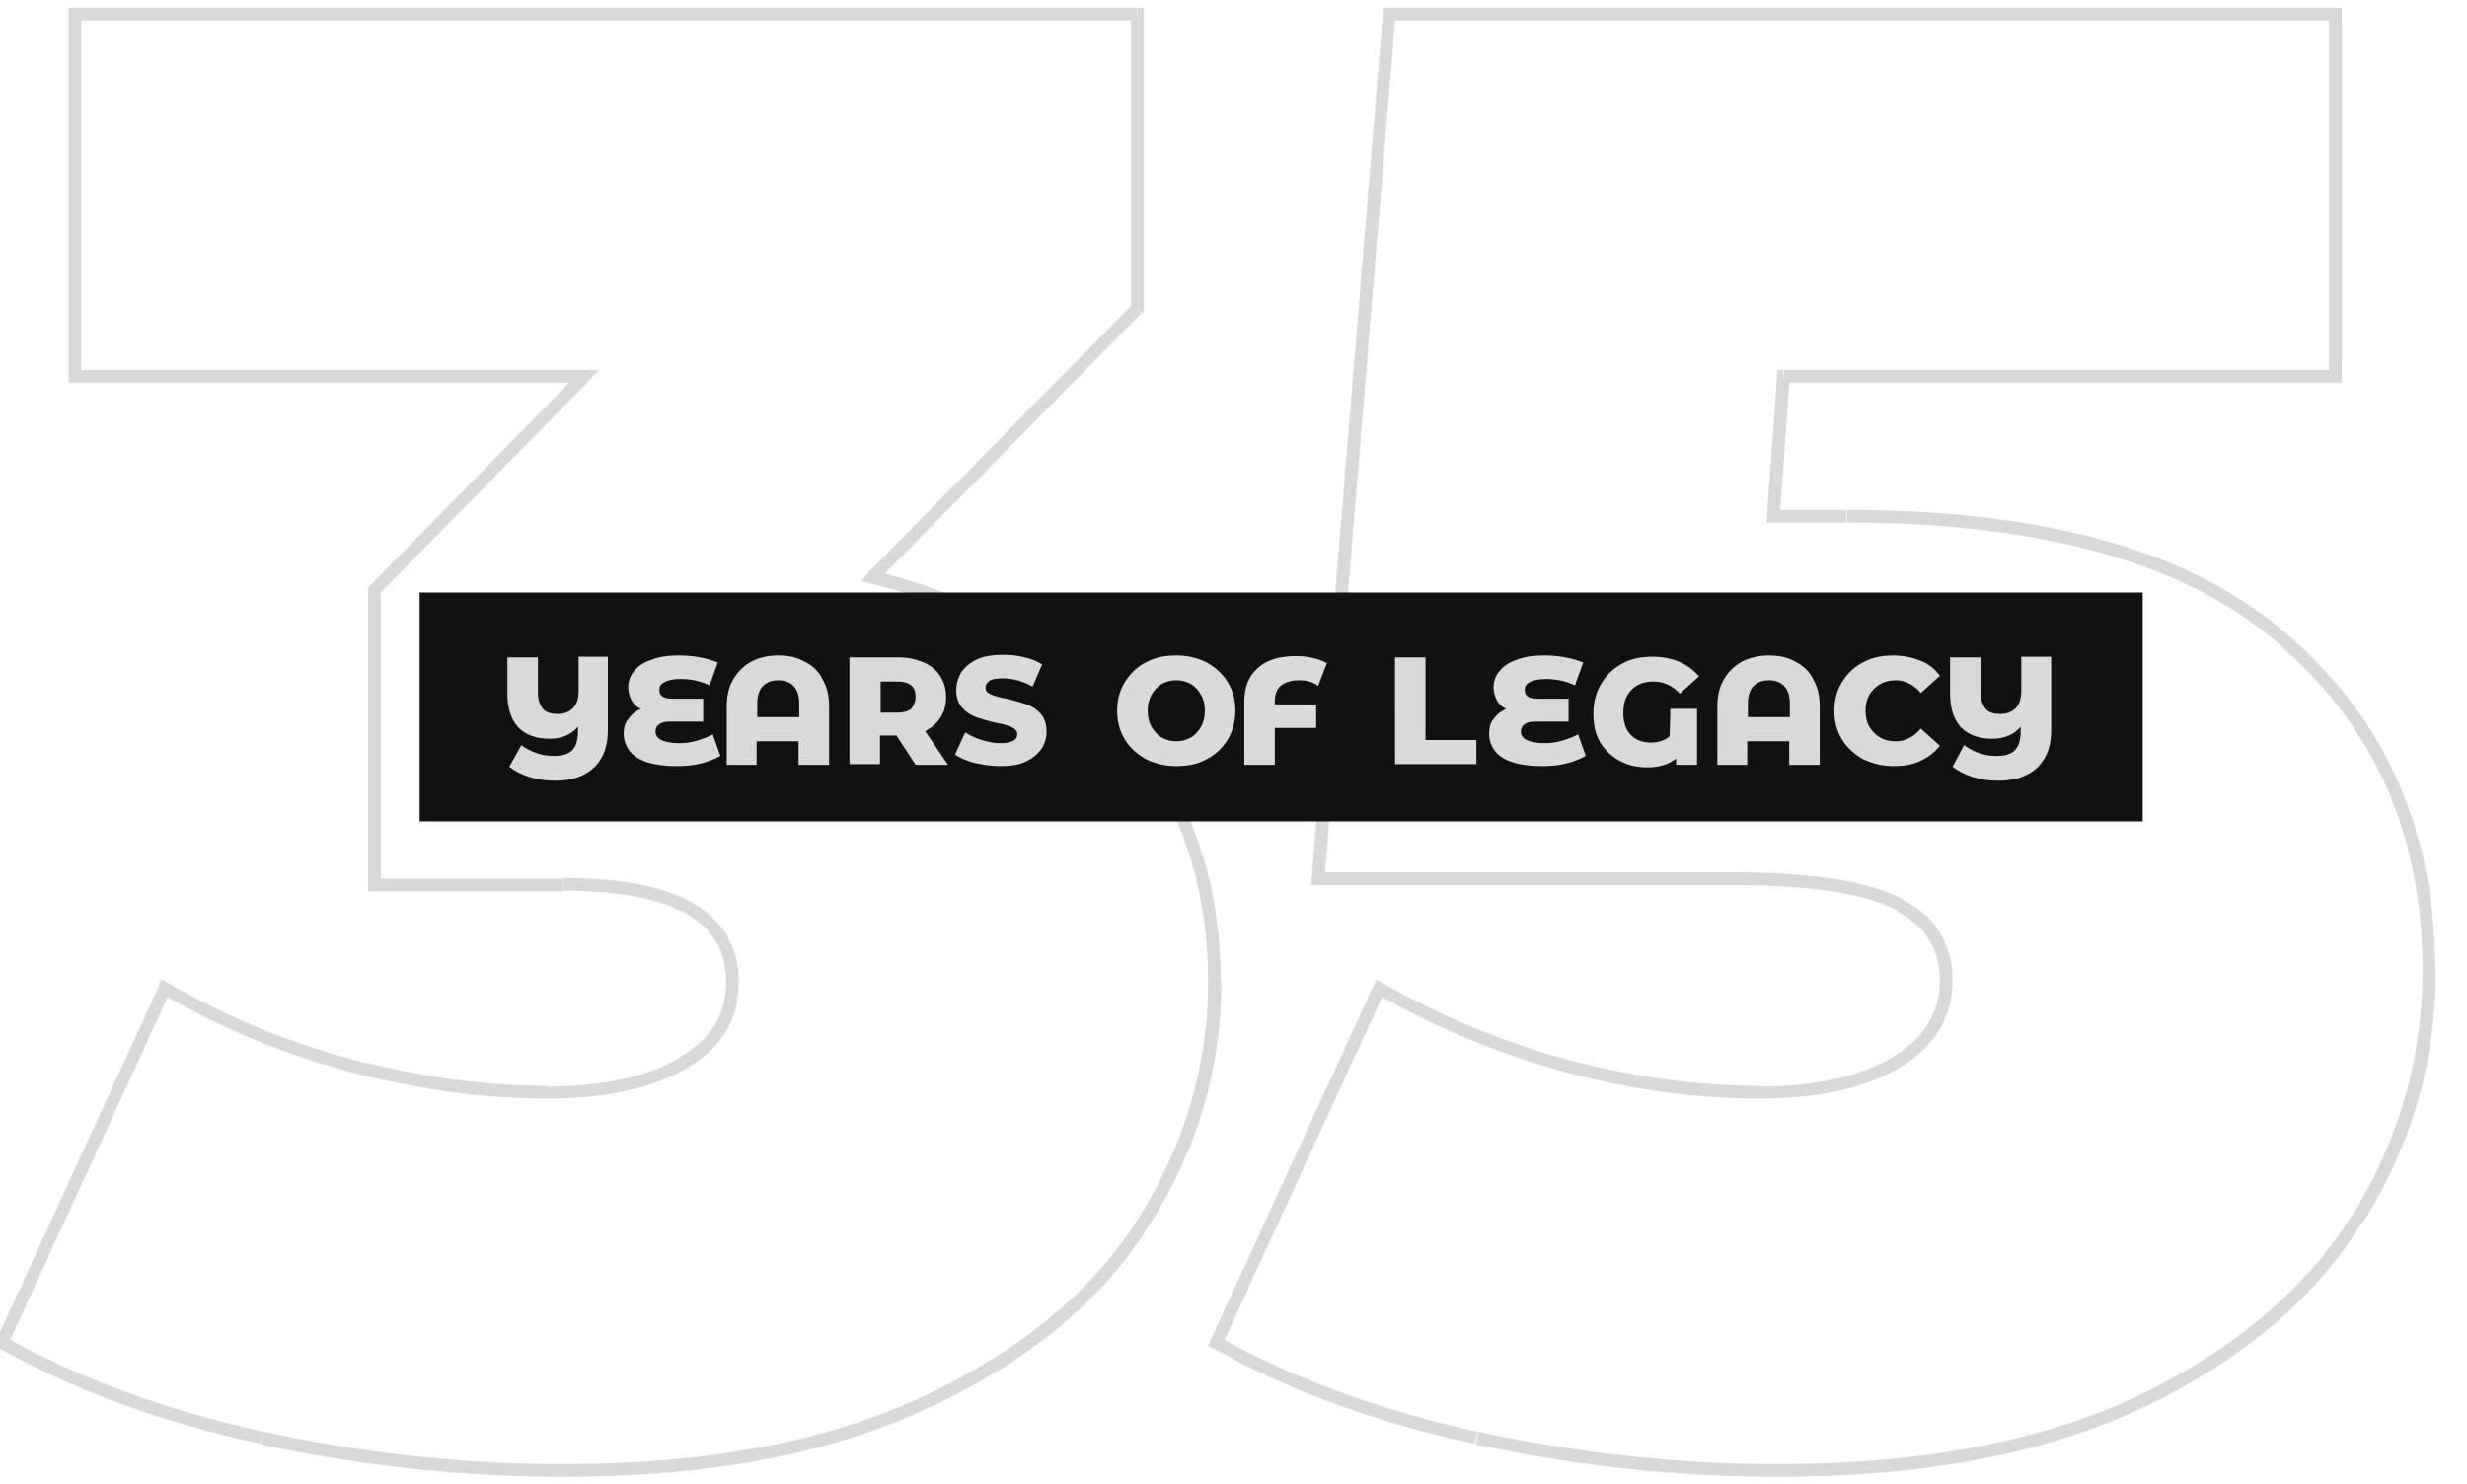
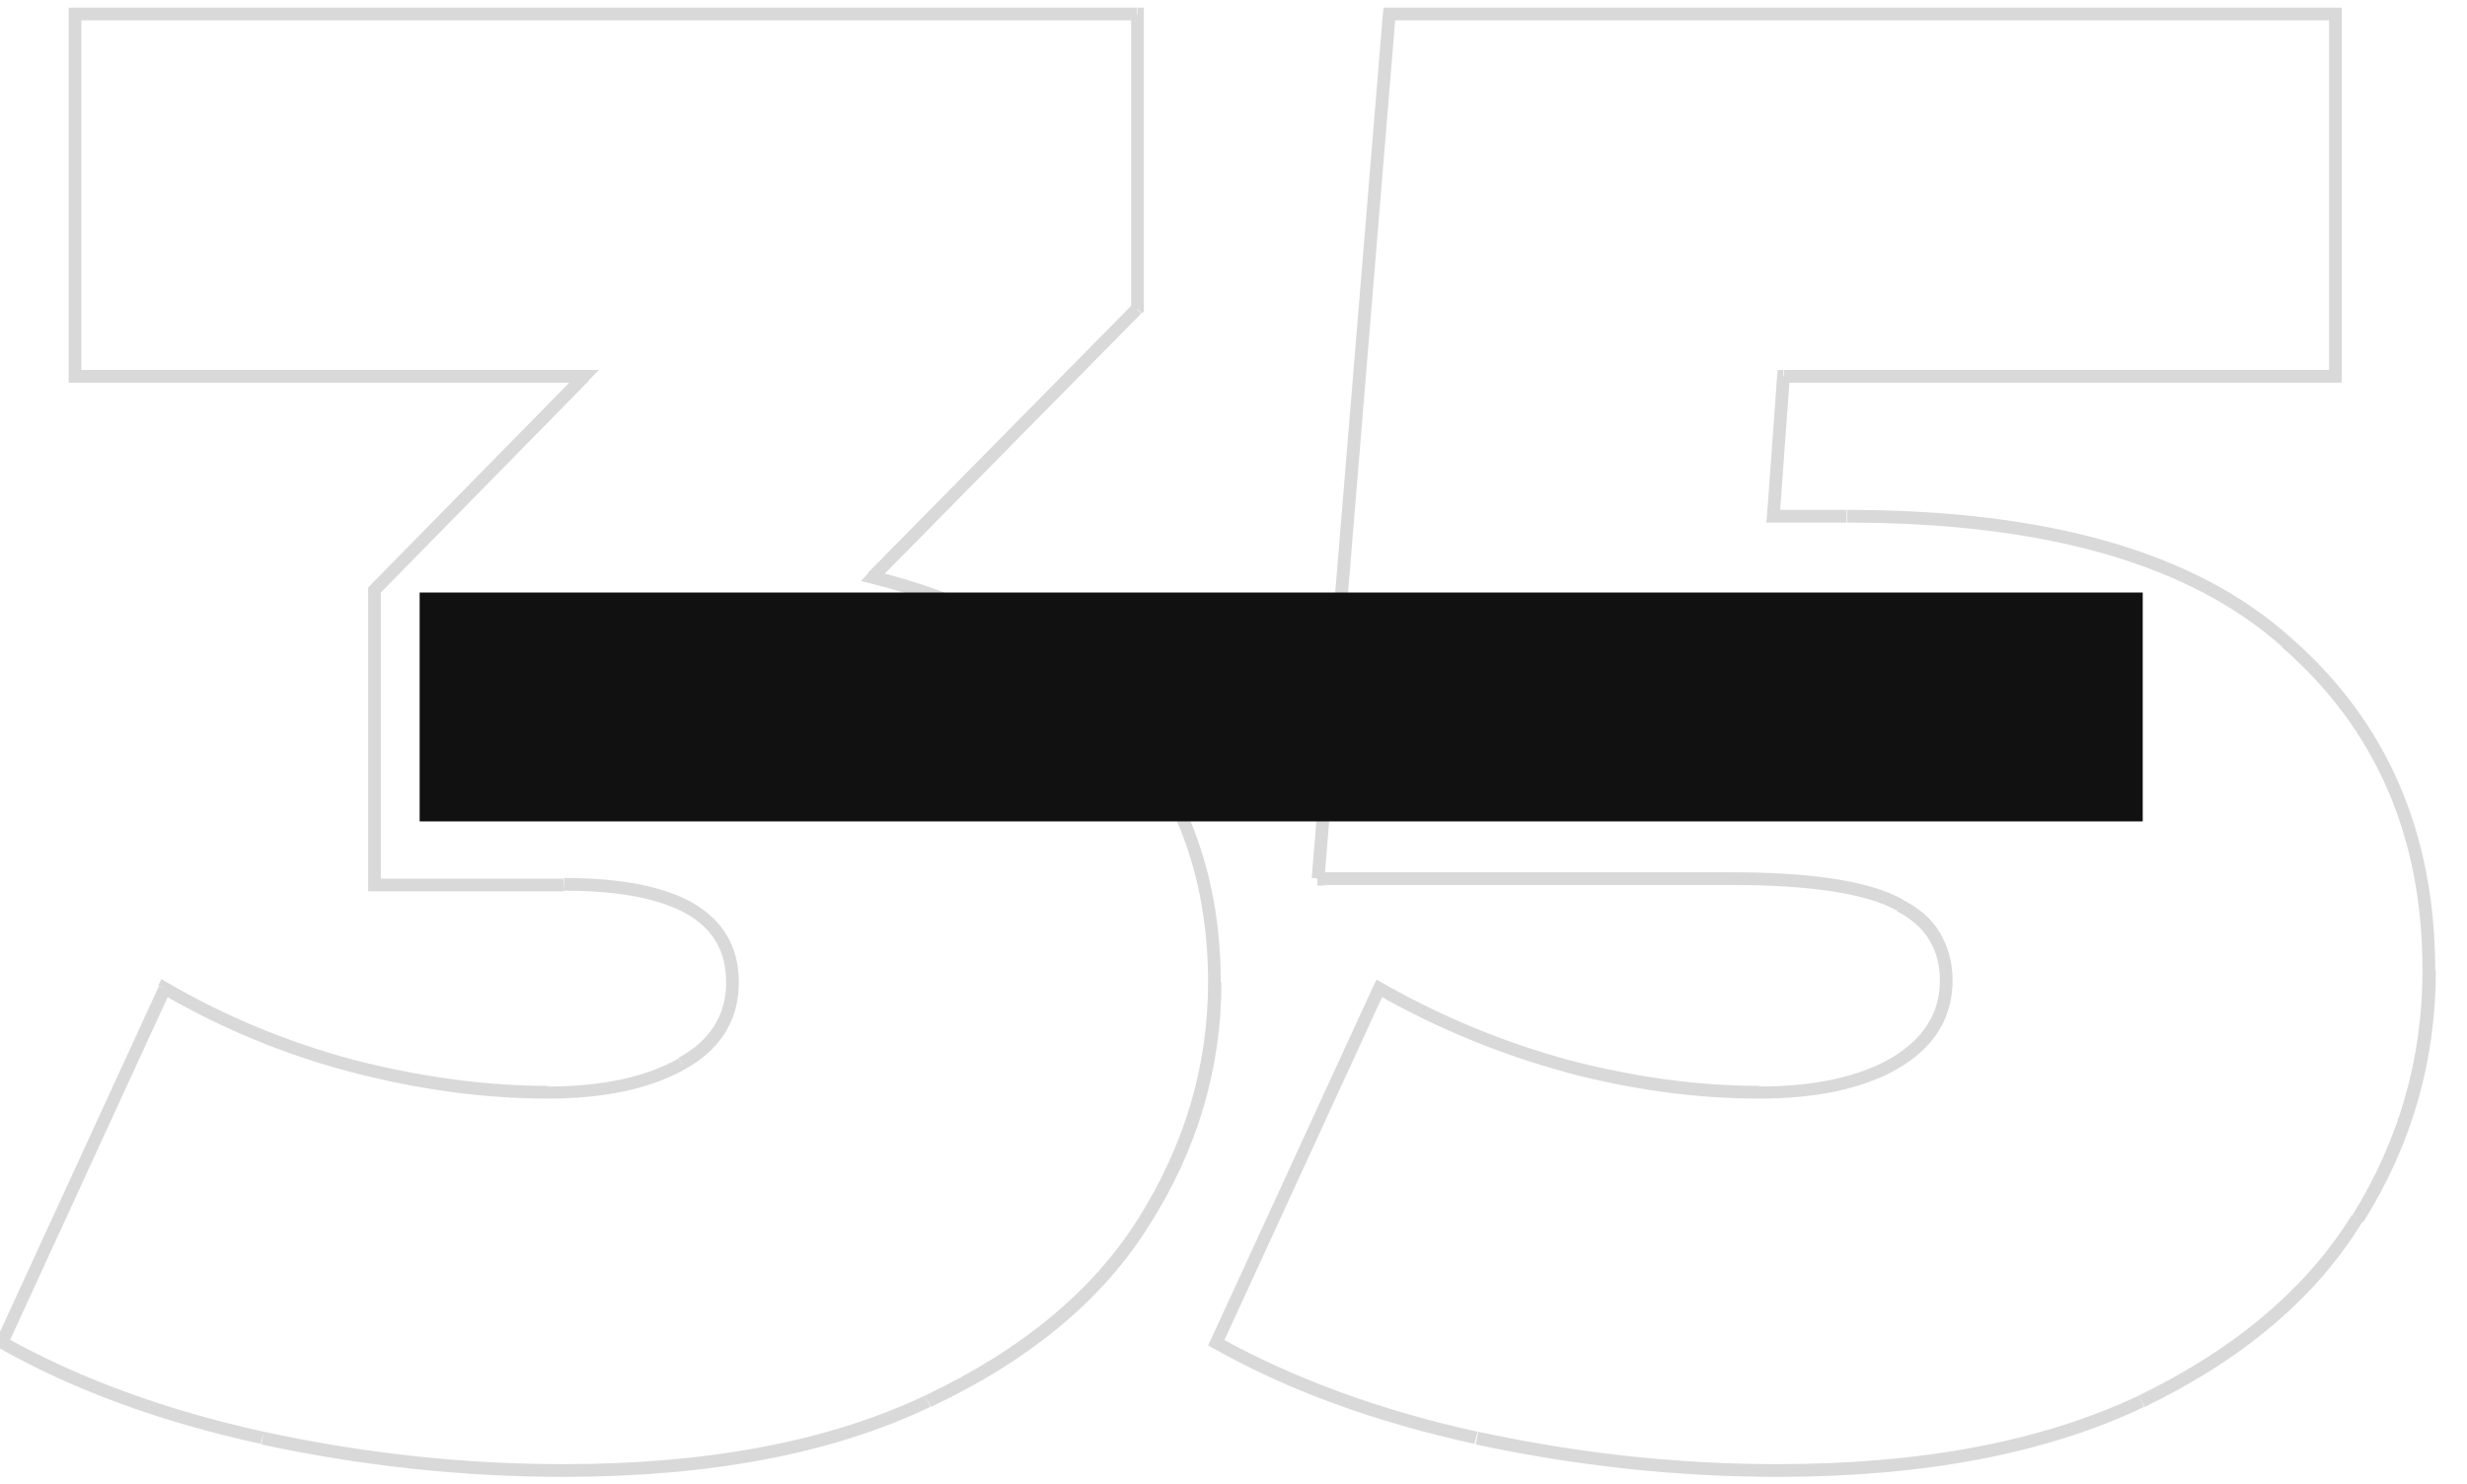
<svg xmlns="http://www.w3.org/2000/svg" version="1.1" id="Layer_1" x="0px" y="0px" viewBox="0 0 388 233.4" style="enable-background:new 0 0 388 233.4;" xml:space="preserve">
  <style type="text/css">
	.st0{fill:#D9D9D9;}
	.st1{fill:#111111;}
</style>
-   <path class="st0" d="M137.3,90.8l-0.7-0.7l-1.2,1.3l1.7,0.4L137.3,90.8z M176.9,114.2l-0.8,0.6l0,0l0,0L176.9,114.2z M179.8,192.3  l-0.8-0.5l0,0L179.8,192.3z M145.9,220.4l0.4,0.9l0,0L145.9,220.4z M41.3,226.2l-0.2,1l0,0L41.3,226.2z M0.3,211.2l-0.9-0.4  l-0.4,0.8l0.8,0.5L0.3,211.2z M25.9,155.5l0.5-0.9l-1-0.6l-0.5,1L25.9,155.5z M55.3,167.6l-0.3,1l0,0L55.3,167.6z M107.2,167.3  l-0.5-0.9l0,0L107.2,167.3z M58.9,139.2h-1v1h1V139.2z M58.9,92.8l-0.7-0.7l-0.3,0.3v0.4C57.9,92.8,58.9,92.8,58.9,92.8z M91.8,59.2  l0.7,0.7l1.7-1.7h-2.4C91.8,58.2,91.8,59.2,91.8,59.2z M11.8,59.2h-1v1h1V59.2z M11.8,2.2v-1h-1v1H11.8z M178.9,2.2h1v-1h-1V2.2z   M178.9,48.6l0.7,0.7l0.3-0.3v-0.4H178.9z M137,91.8c17.1,4.2,30.1,11.9,39.1,23l1.6-1.3c-9.3-11.5-22.8-19.4-40.2-23.7L137,91.8z   M176.2,114.8c9.2,10.9,13.8,24.1,13.8,39.7h2c0-16-4.8-29.7-14.3-41L176.2,114.8z M190,154.5c0,13.2-3.7,25.6-11,37.2l1.7,1.1  c7.6-11.9,11.4-24.7,11.4-38.3H190z M179,191.7c-7.1,11.3-18.3,20.6-33.5,27.8l0.9,1.8c15.5-7.3,27-16.8,34.3-28.5L179,191.7z   M145.5,219.5c-15.2,7.2-34.1,10.8-56.9,10.8v2c22.9,0,42.2-3.6,57.7-11L145.5,219.5z M88.6,230.3c-15.7,0-31.4-1.7-47.1-5.1l-0.4,2  c15.9,3.4,31.7,5.1,47.6,5.1L88.6,230.3L88.6,230.3z M41.5,225.2c-15.5-3.4-29.1-8.4-40.7-14.9l-1,1.7c11.8,6.7,25.6,11.7,41.2,15.1  L41.5,225.2z M1.2,211.6l25.6-55.7l-1.8-0.8l-25.6,55.7L1.2,211.6z M25.4,156.3c9.3,5.4,19.1,9.5,29.7,12.3l0.5-1.9  c-10.4-2.8-20.1-6.8-29.2-12.1L25.4,156.3z M55.1,168.6c10.7,2.8,21.1,4.2,31,4.2v-2c-9.7,0-19.9-1.4-30.5-4.1L55.1,168.6z   M86.1,172.8c8.8,0,16.1-1.5,21.6-4.6l-1-1.7c-5.1,2.9-12,4.4-20.6,4.4V172.8z M107.7,168.2c5.6-3.1,8.5-7.7,8.5-13.7h-2  c0,5.1-2.4,9.1-7.5,11.9L107.7,168.2z M116.2,154.5c0-5.5-2.4-9.6-7.1-12.4c-4.7-2.7-11.5-4-20.4-4v2c8.8,0,15.2,1.3,19.4,3.7  c4.1,2.4,6.1,5.9,6.1,10.7H116.2z M88.6,138.2H58.9v2h29.8L88.6,138.2L88.6,138.2z M59.9,139.2V92.8h-2v46.4H59.9z M59.6,93.5  l33-33.6l-1.4-1.4l-33,33.6L59.6,93.5z M91.8,58.2h-80v2h80V58.2z M12.8,59.2v-57h-2v57H12.8z M11.8,3.2h167v-2h-167  C11.8,1.2,11.8,3.2,11.8,3.2z M177.9,2.2v46.4h2V2.2H177.9z M178.1,47.9l-41.6,42.2l1.4,1.4l41.6-42.2L178.1,47.9z M359.6,101.1  l-0.7,0.7l0,0l0,0L359.6,101.1z M370.8,191.6l-0.8-0.5l0,0L370.8,191.6z M336.9,220.4l0.4,0.9l0,0L336.9,220.4z M232.2,226.2l-0.2,1  l0,0L232.2,226.2z M191.3,211.2l-0.9-0.4l-0.4,0.8l0.8,0.5L191.3,211.2z M216.9,155.5l0.5-0.9l-0.9-0.5l-0.5,1L216.9,155.5z   M246.3,167.6l-0.3,1l0,0L246.3,167.6z M297.8,167.3l0.5,0.9l0,0L297.8,167.3z M298.8,142.4l-0.5,0.9l0,0l0,0L298.8,142.4z   M207.3,138.2l-1-0.1l-0.1,1.1h1.1V138.2z M218.5,2.2v-1h-0.9l-0.1,0.9L218.5,2.2z M367.3,2.2h1v-1h-1V2.2z M367.3,59.2v1h1v-1  H367.3z M280.5,59.2v-1h-0.9l-0.1,0.9L280.5,59.2z M278.9,81.2l-1-0.1l-0.1,1.1h1.1V81.2z M290.5,82.2c31.3,0,54,6.6,68.5,19.6  l1.3-1.5c-15-13.5-38.3-20.1-69.8-20.1V82.2z M358.9,101.8c14.7,12.8,22.1,29.7,22.1,50.8h2c0-21.6-7.6-39.1-22.7-52.3L358.9,101.8z   M381,152.6c0,13.9-3.7,26.7-11,38.5l1.7,1.1c7.6-12.1,11.4-25.3,11.4-39.6H381z M369.9,191.1c-7.1,11.5-18.3,21-33.5,28.4l0.9,1.8  c15.5-7.5,27-17.2,34.3-29.2L369.9,191.1z M336.4,219.5c-15.2,7.2-34.1,10.8-56.9,10.8v2c22.9,0,42.2-3.6,57.7-11L336.4,219.5z   M279.6,230.3c-15.7,0-31.4-1.7-47.1-5.1l-0.4,2c15.9,3.4,31.7,5.1,47.6,5.1v-2H279.6z M232.4,225.2c-15.5-3.4-29-8.4-40.7-14.9  l-1,1.7c11.8,6.7,25.6,11.7,41.2,15.1L232.4,225.2z M192.2,211.6l25.6-55.7l-1.8-0.8l-25.6,55.7L192.2,211.6z M216.4,156.3  c9.5,5.4,19.4,9.5,29.7,12.3l0.5-1.9c-10.2-2.8-19.9-6.8-29.2-12.1L216.4,156.3z M246,168.6c10.5,2.8,20.7,4.2,30.7,4.2v-2  c-9.7,0-19.8-1.4-30.1-4.1L246,168.6z M276.7,172.8c8.8,0,16.1-1.5,21.6-4.6l-1-1.7c-5.1,2.9-12,4.4-20.6,4.4V172.8z M298.3,168.2  c5.8-3.3,8.8-8,8.8-14h-2c0,5.1-2.5,9.2-7.8,12.3L298.3,168.2z M307.1,154.2c0-2.8-0.7-5.3-2-7.5s-3.3-3.9-5.9-5.2l-0.9,1.8  c2.3,1.2,4,2.7,5.1,4.5s1.7,3.9,1.7,6.4H307.1z M299.3,141.5c-5.2-2.9-14.2-4.3-27.1-4.3v2c12.8,0,21.4,1.4,26.1,4L299.3,141.5z   M272.2,137.2h-65v2h65V137.2z M208.3,138.3l11.2-136l-2-0.2l-11.2,136L208.3,138.3z M218.5,3.2h148.8v-2H218.5V3.2z M366.3,2.2v57  h2v-57H366.3z M367.3,58.2h-86.7v2h86.7V58.2z M279.5,59.1l-1.6,22.1l2,0.1l1.6-22.1L279.5,59.1z M278.9,82.2h11.5v-2h-11.5V82.2z" />
+   <path class="st0" d="M137.3,90.8l-0.7-0.7l-1.2,1.3l1.7,0.4L137.3,90.8z M176.9,114.2l-0.8,0.6l0,0l0,0L176.9,114.2z M179.8,192.3  l-0.8-0.5l0,0L179.8,192.3z M145.9,220.4l0.4,0.9l0,0L145.9,220.4z M41.3,226.2l-0.2,1l0,0L41.3,226.2z M0.3,211.2l-0.9-0.4  l-0.4,0.8l0.8,0.5L0.3,211.2z M25.9,155.5l0.5-0.9l-1-0.6l-0.5,1L25.9,155.5z M55.3,167.6l-0.3,1l0,0L55.3,167.6z M107.2,167.3  l-0.5-0.9l0,0L107.2,167.3z M58.9,139.2h-1v1h1V139.2z M58.9,92.8l-0.7-0.7l-0.3,0.3v0.4C57.9,92.8,58.9,92.8,58.9,92.8z M91.8,59.2  l0.7,0.7l1.7-1.7h-2.4C91.8,58.2,91.8,59.2,91.8,59.2z M11.8,59.2h-1v1h1V59.2z M11.8,2.2v-1h-1v1H11.8z M178.9,2.2h1v-1h-1V2.2z   M178.9,48.6l0.7,0.7l0.3-0.3v-0.4H178.9z M137,91.8c17.1,4.2,30.1,11.9,39.1,23l1.6-1.3c-9.3-11.5-22.8-19.4-40.2-23.7L137,91.8z   M176.2,114.8c9.2,10.9,13.8,24.1,13.8,39.7h2c0-16-4.8-29.7-14.3-41L176.2,114.8z M190,154.5c0,13.2-3.7,25.6-11,37.2l1.7,1.1  c7.6-11.9,11.4-24.7,11.4-38.3H190z M179,191.7c-7.1,11.3-18.3,20.6-33.5,27.8l0.9,1.8c15.5-7.3,27-16.8,34.3-28.5L179,191.7z   M145.5,219.5c-15.2,7.2-34.1,10.8-56.9,10.8v2c22.9,0,42.2-3.6,57.7-11L145.5,219.5z M88.6,230.3c-15.7,0-31.4-1.7-47.1-5.1l-0.4,2  c15.9,3.4,31.7,5.1,47.6,5.1L88.6,230.3L88.6,230.3z M41.5,225.2c-15.5-3.4-29.1-8.4-40.7-14.9l-1,1.7c11.8,6.7,25.6,11.7,41.2,15.1  L41.5,225.2z M1.2,211.6l25.6-55.7l-1.8-0.8l-25.6,55.7L1.2,211.6z M25.4,156.3c9.3,5.4,19.1,9.5,29.7,12.3l0.5-1.9  c-10.4-2.8-20.1-6.8-29.2-12.1L25.4,156.3z M55.1,168.6c10.7,2.8,21.1,4.2,31,4.2v-2c-9.7,0-19.9-1.4-30.5-4.1L55.1,168.6z   M86.1,172.8c8.8,0,16.1-1.5,21.6-4.6l-1-1.7c-5.1,2.9-12,4.4-20.6,4.4V172.8z M107.7,168.2c5.6-3.1,8.5-7.7,8.5-13.7h-2  c0,5.1-2.4,9.1-7.5,11.9L107.7,168.2z M116.2,154.5c0-5.5-2.4-9.6-7.1-12.4c-4.7-2.7-11.5-4-20.4-4v2c8.8,0,15.2,1.3,19.4,3.7  c4.1,2.4,6.1,5.9,6.1,10.7H116.2z M88.6,138.2H58.9v2h29.8L88.6,138.2L88.6,138.2z M59.9,139.2V92.8h-2v46.4H59.9z M59.6,93.5  l33-33.6l-1.4-1.4l-33,33.6L59.6,93.5z M91.8,58.2h-80v2h80V58.2z M12.8,59.2v-57h-2v57H12.8z M11.8,3.2h167v-2h-167  C11.8,1.2,11.8,3.2,11.8,3.2z M177.9,2.2v46.4h2V2.2H177.9z M178.1,47.9l-41.6,42.2l1.4,1.4l41.6-42.2L178.1,47.9z M359.6,101.1  l-0.7,0.7l0,0l0,0L359.6,101.1z M370.8,191.6l-0.8-0.5l0,0L370.8,191.6z M336.9,220.4l0.4,0.9l0,0L336.9,220.4z M232.2,226.2l-0.2,1  l0,0L232.2,226.2z M191.3,211.2l-0.9-0.4l-0.4,0.8l0.8,0.5L191.3,211.2z M216.9,155.5l0.5-0.9l-0.9-0.5l-0.5,1L216.9,155.5z   M246.3,167.6l-0.3,1l0,0L246.3,167.6z M297.8,167.3l0.5,0.9l0,0L297.8,167.3z M298.8,142.4l-0.5,0.9l0,0l0,0L298.8,142.4z   M207.3,138.2l-0.1,1.1h1.1V138.2z M218.5,2.2v-1h-0.9l-0.1,0.9L218.5,2.2z M367.3,2.2h1v-1h-1V2.2z M367.3,59.2v1h1v-1  H367.3z M280.5,59.2v-1h-0.9l-0.1,0.9L280.5,59.2z M278.9,81.2l-1-0.1l-0.1,1.1h1.1V81.2z M290.5,82.2c31.3,0,54,6.6,68.5,19.6  l1.3-1.5c-15-13.5-38.3-20.1-69.8-20.1V82.2z M358.9,101.8c14.7,12.8,22.1,29.7,22.1,50.8h2c0-21.6-7.6-39.1-22.7-52.3L358.9,101.8z   M381,152.6c0,13.9-3.7,26.7-11,38.5l1.7,1.1c7.6-12.1,11.4-25.3,11.4-39.6H381z M369.9,191.1c-7.1,11.5-18.3,21-33.5,28.4l0.9,1.8  c15.5-7.5,27-17.2,34.3-29.2L369.9,191.1z M336.4,219.5c-15.2,7.2-34.1,10.8-56.9,10.8v2c22.9,0,42.2-3.6,57.7-11L336.4,219.5z   M279.6,230.3c-15.7,0-31.4-1.7-47.1-5.1l-0.4,2c15.9,3.4,31.7,5.1,47.6,5.1v-2H279.6z M232.4,225.2c-15.5-3.4-29-8.4-40.7-14.9  l-1,1.7c11.8,6.7,25.6,11.7,41.2,15.1L232.4,225.2z M192.2,211.6l25.6-55.7l-1.8-0.8l-25.6,55.7L192.2,211.6z M216.4,156.3  c9.5,5.4,19.4,9.5,29.7,12.3l0.5-1.9c-10.2-2.8-19.9-6.8-29.2-12.1L216.4,156.3z M246,168.6c10.5,2.8,20.7,4.2,30.7,4.2v-2  c-9.7,0-19.8-1.4-30.1-4.1L246,168.6z M276.7,172.8c8.8,0,16.1-1.5,21.6-4.6l-1-1.7c-5.1,2.9-12,4.4-20.6,4.4V172.8z M298.3,168.2  c5.8-3.3,8.8-8,8.8-14h-2c0,5.1-2.5,9.2-7.8,12.3L298.3,168.2z M307.1,154.2c0-2.8-0.7-5.3-2-7.5s-3.3-3.9-5.9-5.2l-0.9,1.8  c2.3,1.2,4,2.7,5.1,4.5s1.7,3.9,1.7,6.4H307.1z M299.3,141.5c-5.2-2.9-14.2-4.3-27.1-4.3v2c12.8,0,21.4,1.4,26.1,4L299.3,141.5z   M272.2,137.2h-65v2h65V137.2z M208.3,138.3l11.2-136l-2-0.2l-11.2,136L208.3,138.3z M218.5,3.2h148.8v-2H218.5V3.2z M366.3,2.2v57  h2v-57H366.3z M367.3,58.2h-86.7v2h86.7V58.2z M279.5,59.1l-1.6,22.1l2,0.1l1.6-22.1L279.5,59.1z M278.9,82.2h11.5v-2h-11.5V82.2z" />
  <rect x="66" y="93.2" class="st1" width="271" height="36" />
-   <path class="st0" d="M95.6,103.4v11.4c0,1.7-0.3,3.2-1,4.4c-0.7,1.2-1.6,2.1-2.9,2.7c-1.2,0.6-2.7,0.9-4.4,0.9  c-1.5,0-2.8-0.2-4.1-0.6c-1.2-0.4-2.2-0.9-3.1-1.6l1.9-3.4c0.8,0.6,1.6,1,2.5,1.3s1.8,0.4,2.7,0.4c1.3,0,2.2-0.3,2.8-0.9  c0.6-0.6,0.9-1.6,0.9-2.9v-0.8c-1.1,1.3-2.6,1.9-4.5,1.9c-2.1,0-3.7-0.6-4.9-1.8c-1.1-1.2-1.7-3-1.7-5.2v-5.8h4.8v5.5  c0,1.1,0.3,2,0.8,2.6s1.3,0.8,2.3,0.8s1.8-0.3,2.4-0.9s0.9-1.5,0.9-2.8v-5.3h4.6V103.4z M322.6,103.4v11.4c0,1.7-0.3,3.2-1,4.4  c-0.7,1.2-1.6,2.1-2.9,2.7c-1.2,0.6-2.7,0.9-4.4,0.9c-1.5,0-2.8-0.2-4.1-0.6c-1.2-0.4-2.2-0.9-3.1-1.6l1.8-3.4  c0.8,0.6,1.6,1,2.5,1.3s1.8,0.4,2.7,0.4c1.3,0,2.2-0.3,2.8-0.9c0.6-0.6,0.9-1.6,0.9-2.9v-0.8c-1.1,1.3-2.6,1.9-4.5,1.9  c-2.1,0-3.7-0.6-4.9-1.8c-1.1-1.2-1.7-3-1.7-5.2v-5.8h4.8v5.5c0,1.1,0.3,2,0.8,2.6s1.3,0.8,2.3,0.8s1.8-0.3,2.4-0.9s0.9-1.5,0.9-2.8  v-5.3h4.7V103.4z M113.3,118.9c-0.9,0.5-1.9,0.9-3.1,1.2c-1.2,0.3-2.5,0.4-3.8,0.4c-1.8,0-3.3-0.2-4.6-0.6c-1.2-0.4-2.2-1-2.8-1.8  c-0.6-0.8-0.9-1.7-0.9-2.7c0-0.9,0.2-1.7,0.7-2.3c0.5-0.7,1.1-1.2,2-1.6c-0.7-0.3-1.2-0.8-1.5-1.4s-0.5-1.3-0.5-2  c0-0.9,0.3-1.8,0.9-2.5c0.6-0.8,1.5-1.4,2.7-1.8c1.2-0.5,2.7-0.7,4.4-0.7c1.1,0,2.2,0.1,3.3,0.3s2,0.5,2.8,0.8l-1.3,3.6  c-1.5-0.7-3-1-4.6-1c-1.1,0-2,0.2-2.5,0.5c-0.6,0.3-0.8,0.7-0.8,1.2c0,1,0.7,1.4,2.1,1.4h4.8v3.6h-5.1c-0.8,0-1.4,0.1-1.8,0.4  s-0.6,0.6-0.6,1.2c0,0.5,0.3,1,0.9,1.3s1.6,0.5,2.8,0.5c0.9,0,1.8-0.1,2.8-0.4s1.8-0.6,2.5-1L113.3,118.9z M122.4,103.1  c1.6,0,3,0.3,4.2,1c1.2,0.6,2.2,1.5,2.8,2.8c0.7,1.2,1,2.6,1,4.3v9.1h-4.8v-3.7H119v3.7h-4.7v-9.1c0-1.7,0.3-3.1,1-4.3  c0.7-1.2,1.6-2.1,2.8-2.8C119.4,103.4,120.8,103.1,122.4,103.1z M125.7,112.8v-2.1c0-1.2-0.3-2.2-0.9-2.8c-0.6-0.6-1.4-0.9-2.4-0.9  s-1.8,0.3-2.4,0.9s-0.9,1.6-0.9,2.8v2.1H125.7z M278.2,103.1c1.6,0,3,0.3,4.2,1c1.2,0.6,2.2,1.5,2.8,2.8c0.7,1.2,1,2.6,1,4.3v9.1  h-4.8v-3.7h-6.6v3.7h-4.7v-9.1c0-1.7,0.3-3.1,1-4.3c0.7-1.2,1.6-2.1,2.8-2.8C275.3,103.4,276.7,103.1,278.2,103.1z M281.5,112.8  v-2.1c0-1.2-0.3-2.2-0.9-2.8c-0.6-0.6-1.4-0.9-2.4-0.9s-1.8,0.3-2.4,0.9s-0.9,1.6-0.9,2.8v2.1H281.5z M141,115.7h-2.6v4.5h-4.8  v-16.8h7.7c1.5,0,2.8,0.3,4,0.8c1.1,0.5,2,1.2,2.6,2.2c0.6,0.9,0.9,2,0.9,3.3c0,1.2-0.3,2.3-0.9,3.2c-0.6,0.9-1.4,1.6-2.4,2.1  l3.6,5.3H144L141,115.7z M144,109.6c0-0.8-0.2-1.4-0.7-1.8s-1.2-0.6-2.2-0.6h-2.6v4.9h2.6c1,0,1.7-0.2,2.2-0.6  C143.7,111,144,110.4,144,109.6z M157.3,120.5c-1.4,0-2.7-0.2-4-0.5s-2.3-0.8-3.1-1.3l1.6-3.5c0.8,0.5,1.6,0.9,2.6,1.2  c1,0.3,2,0.5,2.9,0.5c1.8,0,2.7-0.5,2.7-1.4c0-0.5-0.3-0.8-0.8-1.1c-0.5-0.2-1.3-0.5-2.5-0.7c-1.3-0.3-2.3-0.6-3.2-0.9  c-0.8-0.3-1.6-0.8-2.2-1.5c-0.6-0.7-0.9-1.6-0.9-2.8c0-1,0.3-1.9,0.8-2.8c0.6-0.8,1.4-1.5,2.5-2s2.5-0.7,4.1-0.7  c1.1,0,2.2,0.1,3.3,0.4c1.1,0.2,2,0.6,2.8,1.1l-1.5,3.5c-1.6-0.9-3.2-1.3-4.7-1.3c-0.9,0-1.6,0.1-2.1,0.4c-0.4,0.3-0.6,0.6-0.6,1.1  s0.3,0.8,0.8,1s1.3,0.5,2.5,0.7c1.3,0.3,2.3,0.6,3.2,0.9c0.8,0.3,1.6,0.8,2.2,1.5c0.6,0.7,0.9,1.6,0.9,2.8c0,1-0.3,1.9-0.8,2.7  c-0.6,0.8-1.4,1.5-2.5,2C160.3,120.3,158.9,120.5,157.3,120.5z M249.4,118.9c-0.9,0.5-1.9,0.9-3.1,1.2s-2.5,0.4-3.8,0.4  c-1.8,0-3.3-0.2-4.6-0.6c-1.2-0.4-2.2-1-2.8-1.8s-0.9-1.7-0.9-2.7c0-0.9,0.2-1.7,0.7-2.3c0.5-0.7,1.1-1.2,2-1.6  c-0.7-0.3-1.2-0.8-1.5-1.4s-0.5-1.3-0.5-2c0-0.9,0.3-1.8,0.9-2.5c0.6-0.8,1.5-1.4,2.7-1.8c1.2-0.5,2.7-0.7,4.4-0.7  c1.1,0,2.2,0.1,3.3,0.3c1.1,0.2,2,0.5,2.8,0.8l-1.3,3.6c-1.5-0.7-3-1-4.6-1c-1.1,0-2,0.2-2.5,0.5c-0.6,0.3-0.8,0.7-0.8,1.2  c0,1,0.7,1.4,2.1,1.4h4.8v3.6h-5.1c-0.8,0-1.4,0.1-1.8,0.4c-0.4,0.3-0.6,0.6-0.6,1.2c0,0.5,0.3,1,0.9,1.3c0.6,0.3,1.6,0.5,2.8,0.5  c0.9,0,1.8-0.1,2.8-0.4s1.8-0.6,2.5-1L249.4,118.9z M297.8,120.5c-1.8,0-3.3-0.4-4.8-1.1c-1.4-0.8-2.5-1.8-3.3-3.1  c-0.8-1.3-1.2-2.8-1.2-4.5s0.4-3.2,1.2-4.5c0.8-1.3,1.9-2.4,3.3-3.1c1.4-0.8,3-1.1,4.8-1.1c1.5,0,2.9,0.3,4.2,0.8s2.3,1.3,3.1,2.4  l-3,2.7c-1.1-1.3-2.4-2-4-2c-0.9,0-1.7,0.2-2.4,0.6c-0.7,0.4-1.3,1-1.7,1.7c-0.4,0.7-0.6,1.6-0.6,2.5s0.2,1.8,0.6,2.5s1,1.3,1.7,1.7  c0.7,0.4,1.5,0.6,2.4,0.6c1.6,0,2.9-0.7,4-2l3,2.7c-0.8,1-1.8,1.8-3.1,2.4C300.7,120.3,299.4,120.5,297.8,120.5z M-7997,120.6H8386   M219.4,103.4h4.8v13h8v3.8h-12.8V103.4z M-7997,120.2H8386 M195.4-8073.8v16383 M262.7,111.5h4.2v8.8h-3.3v-1  c-1.1,0.9-2.6,1.4-4.5,1.4c-1.6,0-3-0.3-4.3-1s-2.3-1.6-3.1-2.9s-1.1-2.8-1.1-4.6c0-1.7,0.4-3.3,1.2-4.6c0.8-1.4,1.9-2.4,3.3-3.2  c1.4-0.8,3-1.1,4.8-1.1c1.6,0,3,0.3,4.2,0.8s2.3,1.3,3.1,2.3l-3,2.7c-1.1-1.2-2.5-1.9-4.1-1.9c-1.5,0-2.6,0.4-3.5,1.3  s-1.3,2.1-1.3,3.6s0.4,2.7,1.2,3.5c0.8,0.8,1.8,1.2,3.1,1.2c1.2,0,2.2-0.3,3-1L262.7,111.5L262.7,111.5z M204.3,107  c-1.2,0-2.1,0.3-2.8,0.8c-0.6,0.5-1,1.3-1,2.4v0.6h6.5v3.7h-6.5v5.8h-4.8v-9.9c0-2.3,0.7-4.1,2.1-5.3c1.4-1.3,3.4-1.9,6-1.9  c1,0,1.9,0.1,2.7,0.3c0.9,0.2,1.6,0.5,2.2,0.8l-1.4,3.6C206.6,107.3,205.5,107,204.3,107z M185,120.5c-1.8,0-3.4-0.4-4.8-1.1  c-1.4-0.8-2.5-1.8-3.3-3.1c-0.8-1.3-1.2-2.8-1.2-4.5s0.4-3.2,1.2-4.5s1.9-2.4,3.3-3.1c1.4-0.8,3-1.1,4.8-1.1s3.4,0.4,4.8,1.1  c1.4,0.8,2.5,1.8,3.3,3.1c0.8,1.3,1.2,2.8,1.2,4.5s-0.4,3.2-1.2,4.5s-1.9,2.4-3.3,3.1C188.4,120.2,186.8,120.5,185,120.5z   M185,116.6c0.8,0,1.6-0.2,2.3-0.6s1.2-1,1.6-1.7c0.4-0.7,0.6-1.6,0.6-2.5s-0.2-1.8-0.6-2.5c-0.4-0.7-0.9-1.3-1.6-1.7  s-1.5-0.6-2.3-0.6s-1.6,0.2-2.3,0.6s-1.2,1-1.6,1.7c-0.4,0.7-0.6,1.6-0.6,2.5s0.2,1.8,0.6,2.5c0.4,0.7,0.9,1.3,1.6,1.7  C183.4,116.4,184.2,116.6,185,116.6z" />
</svg>